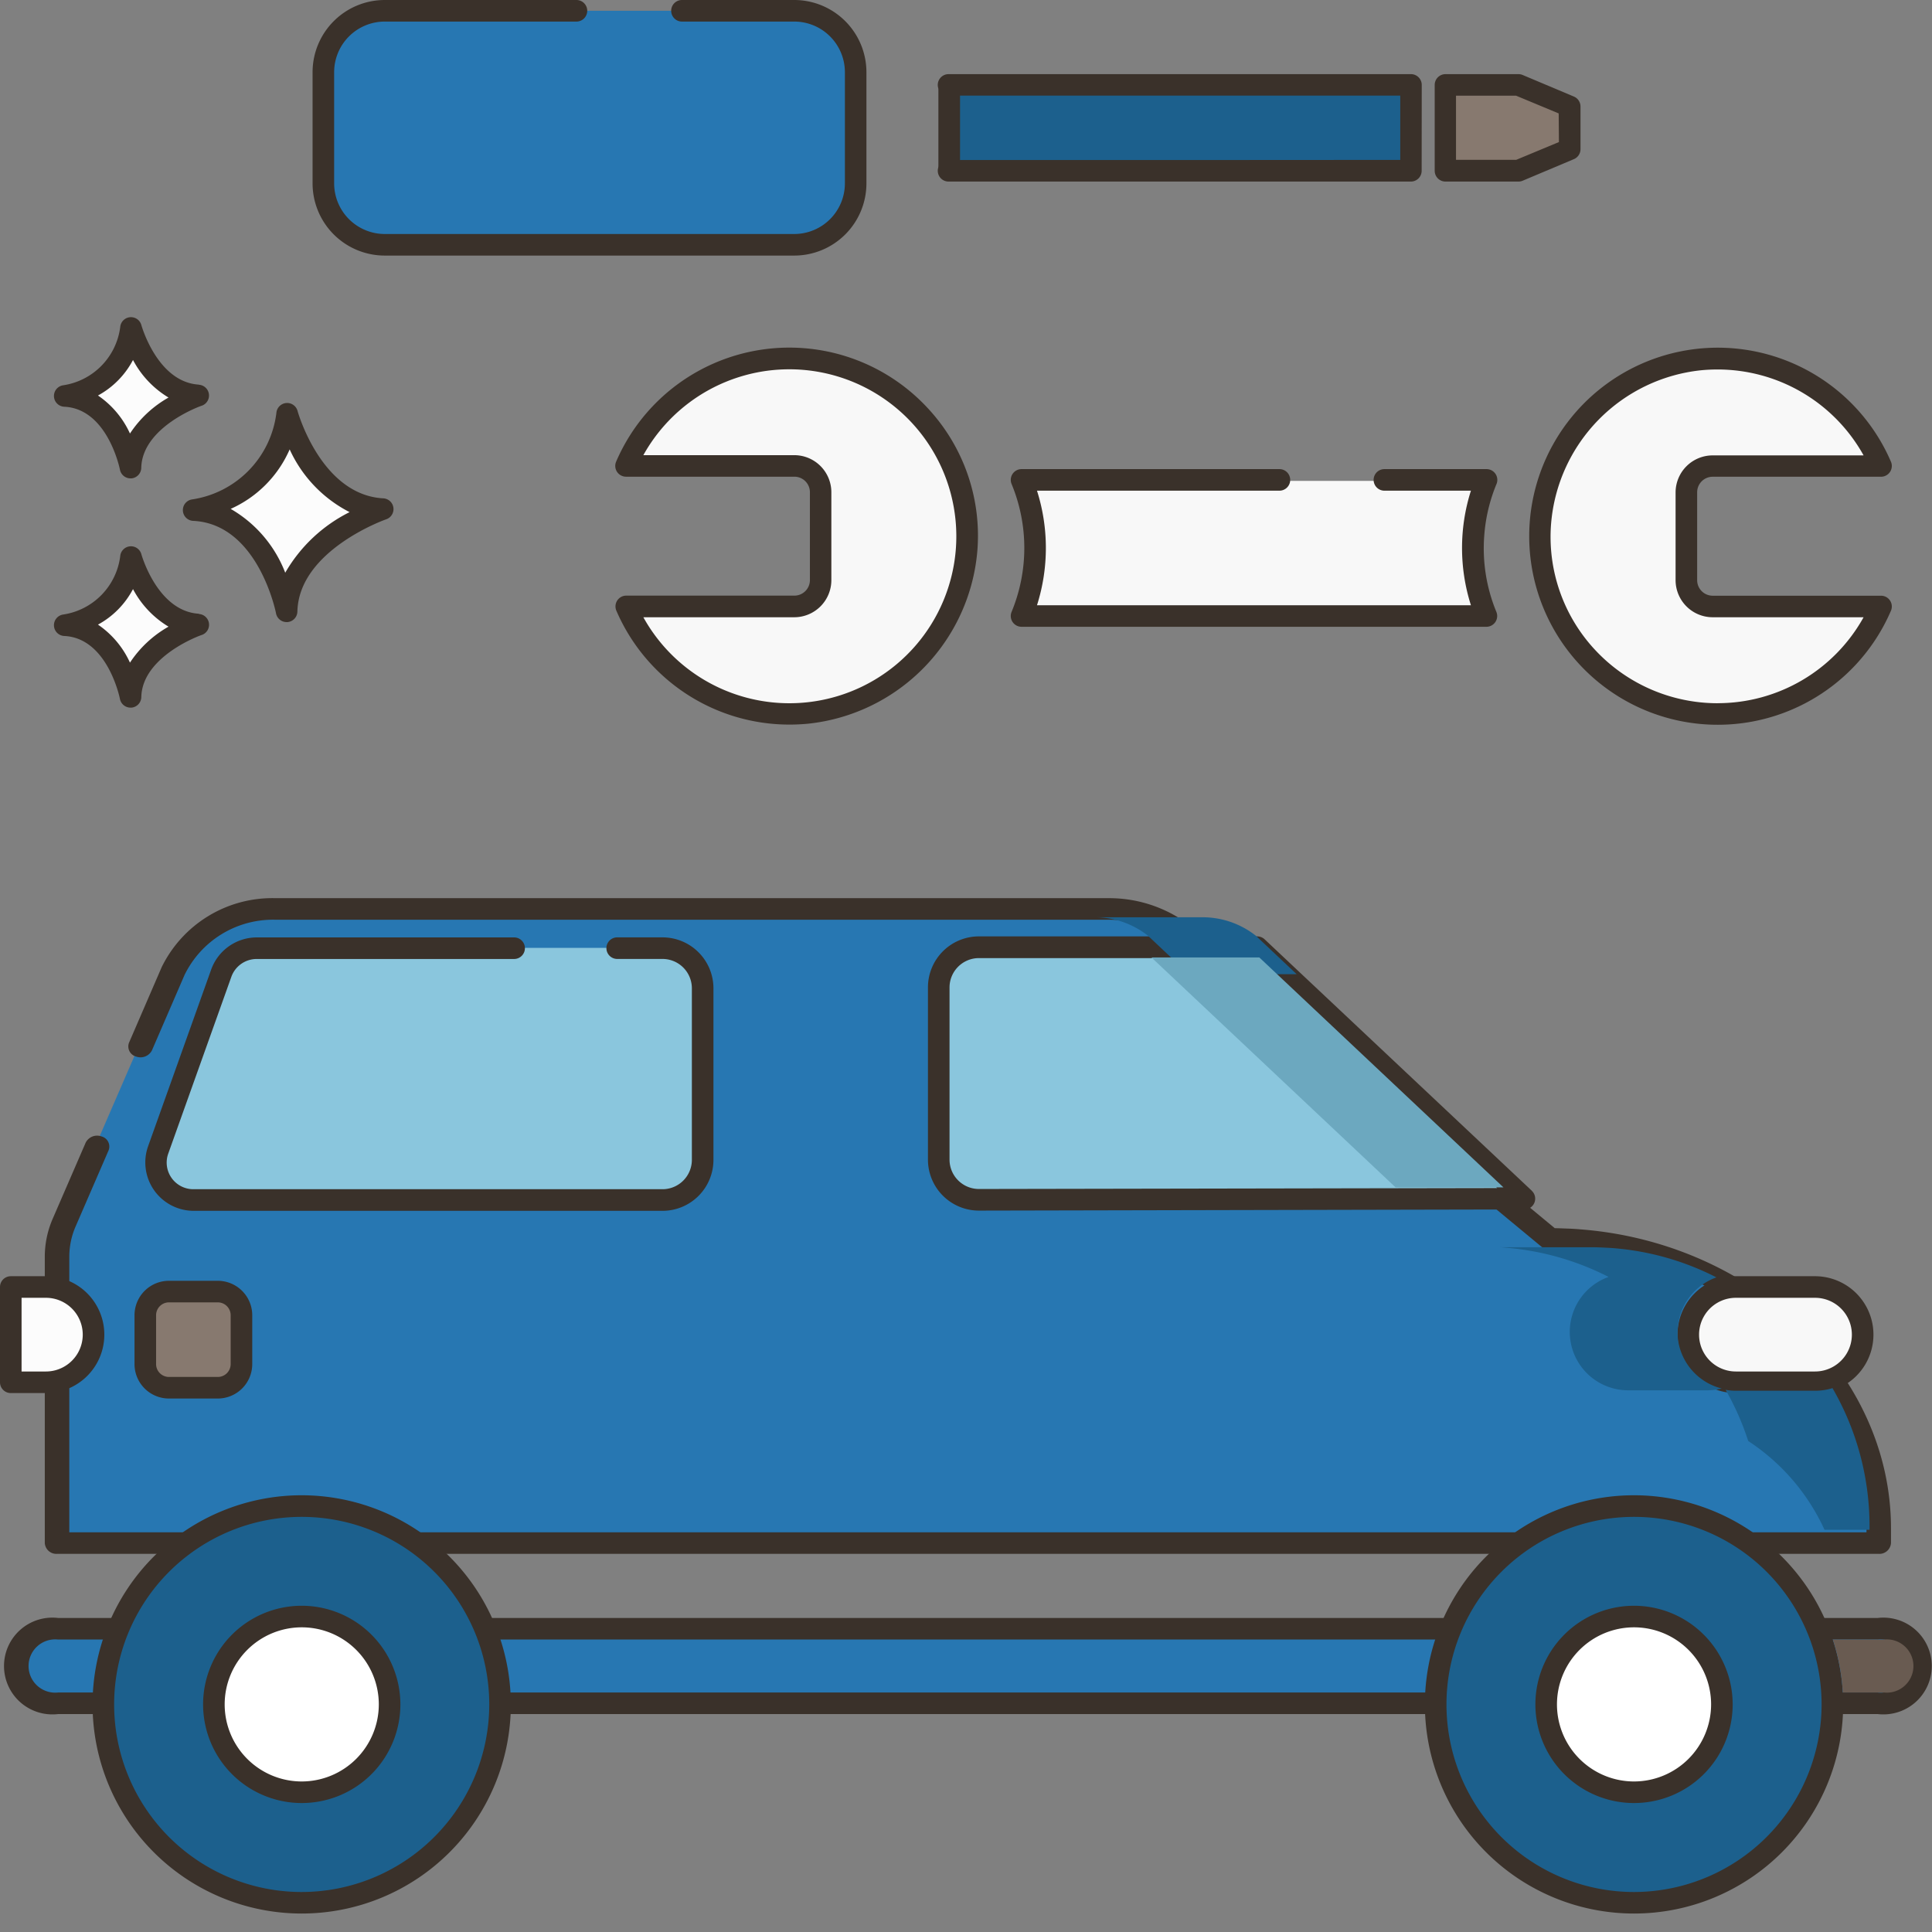
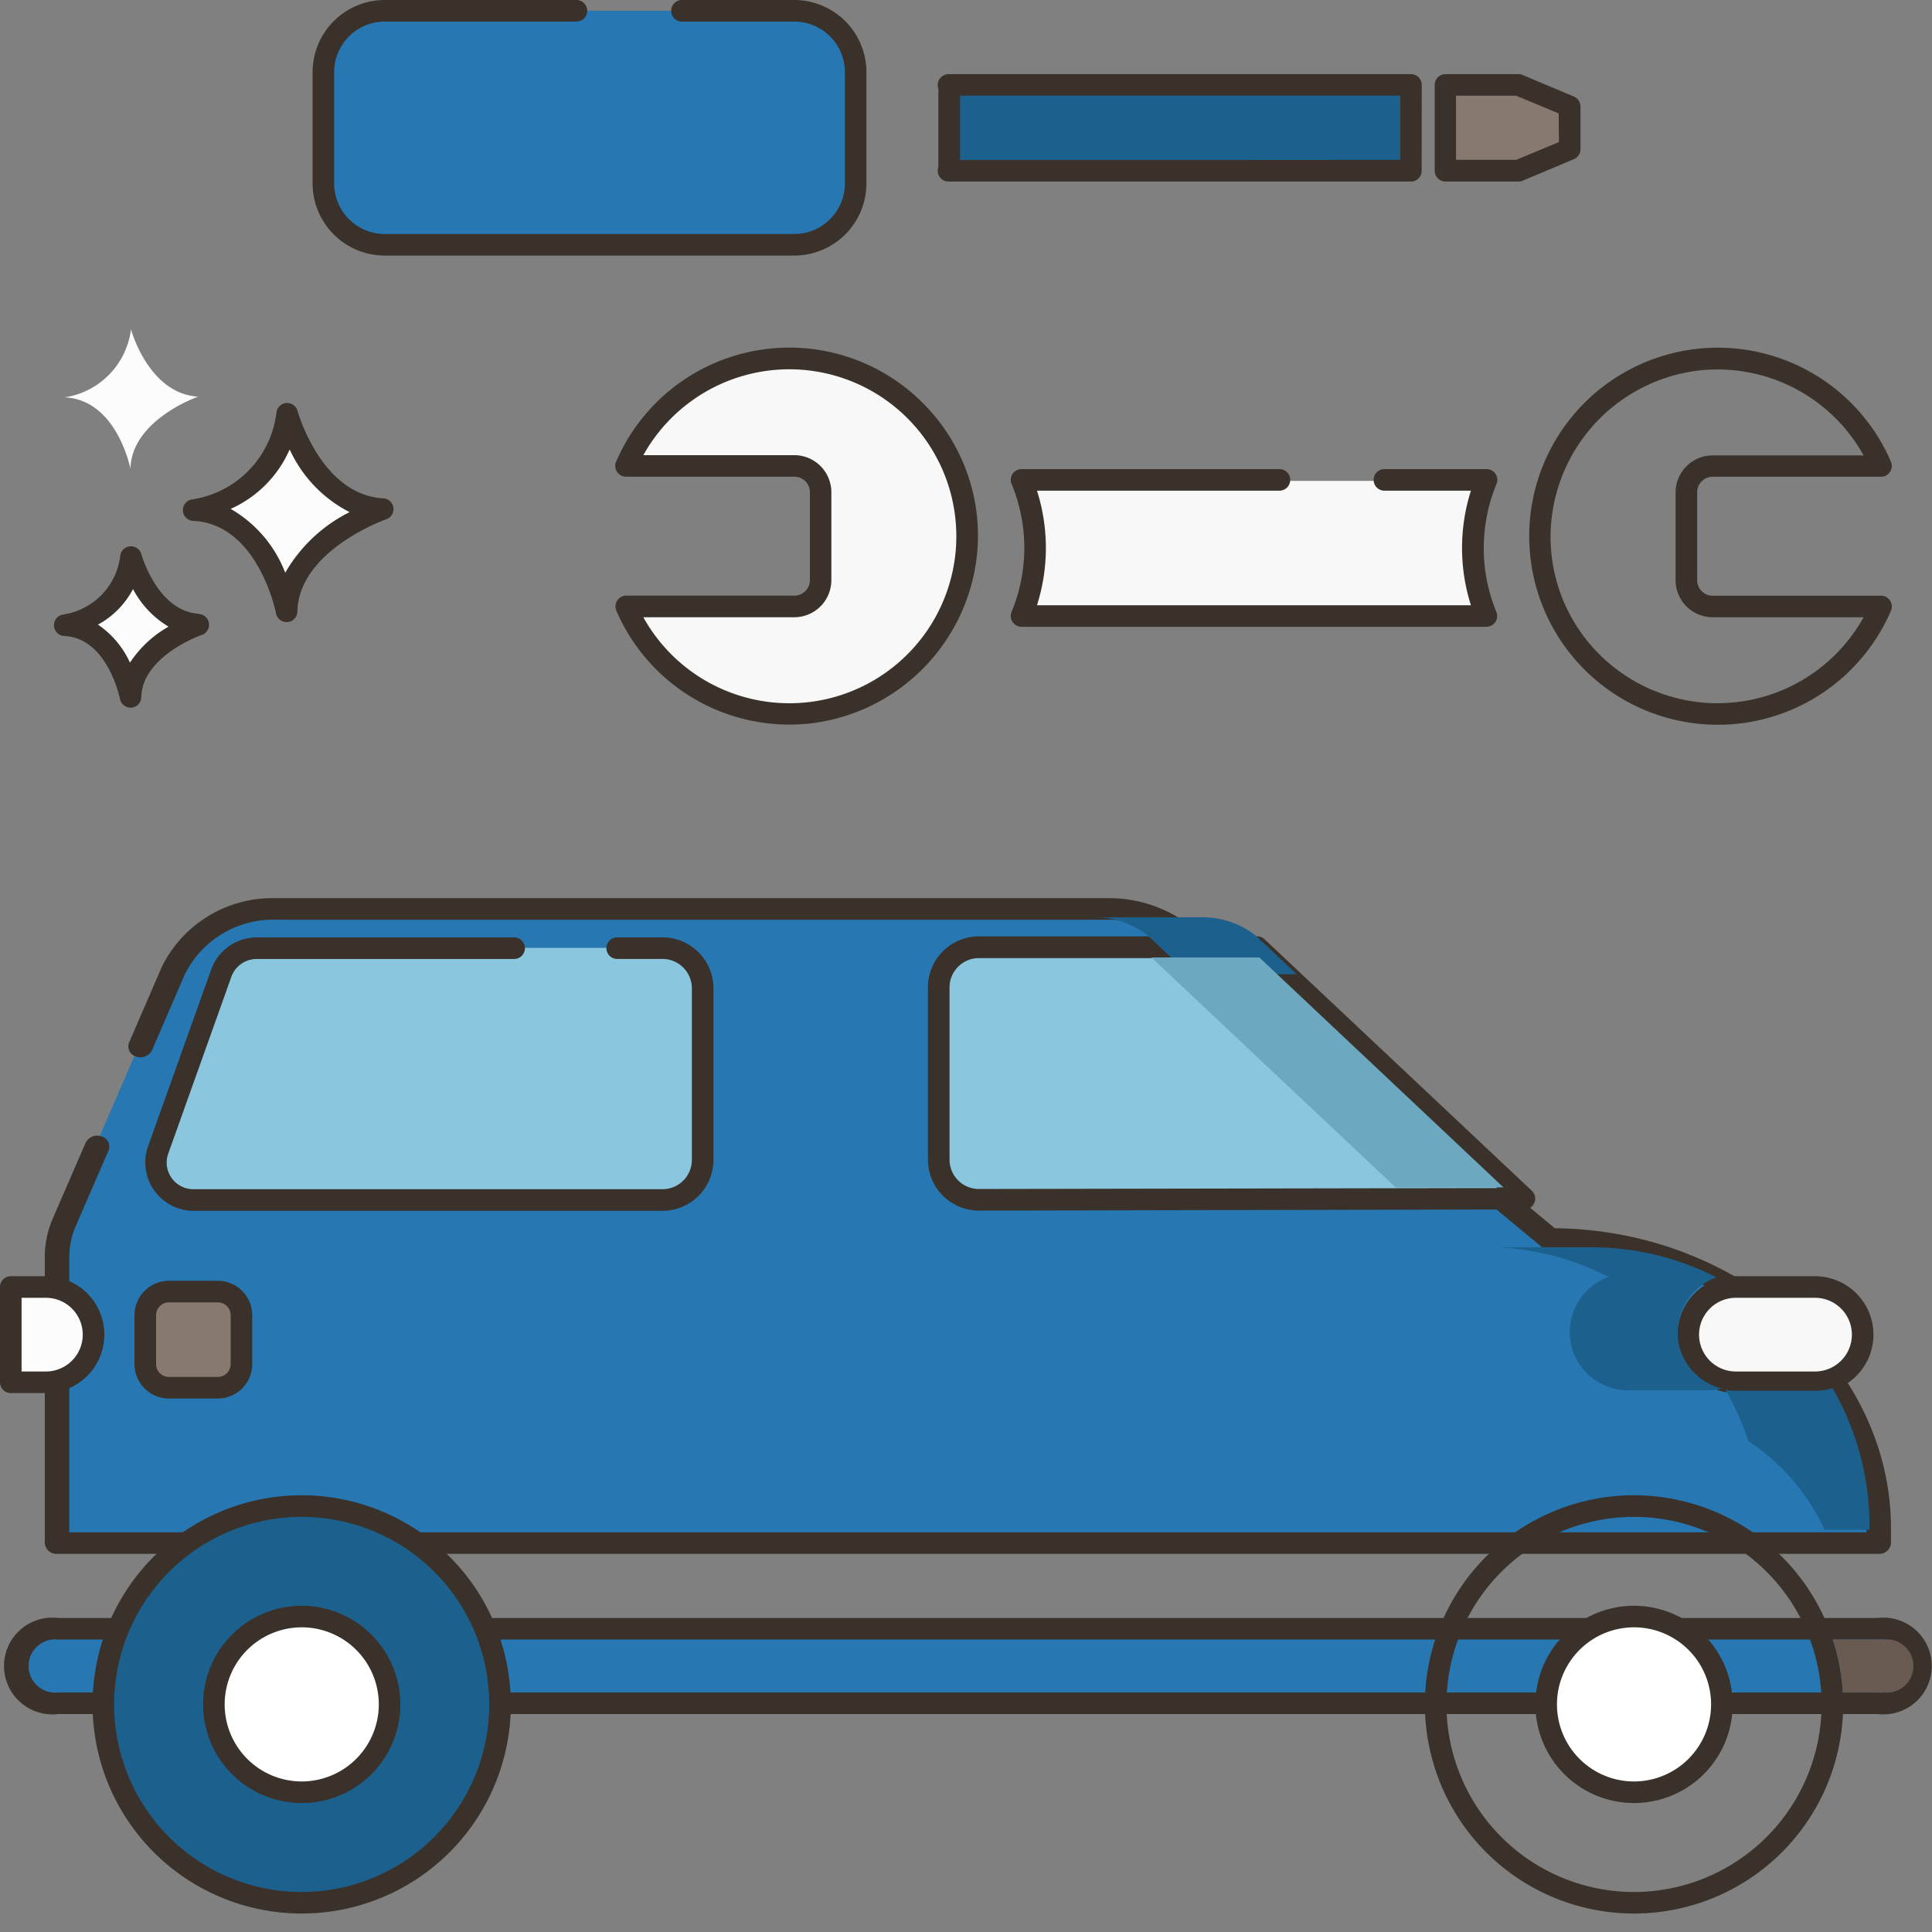
<svg xmlns="http://www.w3.org/2000/svg" id="CAR_WORKSHOPE" data-name="CAR WORKSHOPE" width="43.52" height="43.52" viewBox="0 0 43.52 43.52">
  <rect x="0" y="0" width="43.52" height="43.52" fill="#808080" stroke="none" />
  <g id="Group_122" data-name="Group 122" transform="translate(4.356 9.348)">
    <g id="Group_121" data-name="Group 121" transform="translate(0)">
      <path id="Path_297" data-name="Path 297" d="M38.1,63.145a2.51,2.51,0,0,1-2.11,2.169c1.676.079,2.094,2.277,2.094,2.277.036-1.567,2.158-2.3,2.158-2.3C38.65,65.2,38.1,63.145,38.1,63.145Z" transform="translate(-35.988 -63.145)" fill="#fcfcfc" />
    </g>
  </g>
  <g id="Group_124" data-name="Group 124" transform="translate(4.113 9.079)">
    <g id="Group_123" data-name="Group 123" transform="translate(0)">
      <path id="Path_298" data-name="Path 298" d="M39,63.79c-1.394-.084-1.917-1.948-1.922-1.967a.243.243,0,0,0-.477.043,2.248,2.248,0,0,1-1.9,1.949.243.243,0,0,0,.025.483c1.462.069,1.863,2.06,1.866,2.08a.243.243,0,0,0,.238.2h.021a.243.243,0,0,0,.223-.237c.032-1.378,1.975-2.07,1.994-2.076A.243.243,0,0,0,39,63.79Zm-2.2,1.676a2.83,2.83,0,0,0-1.229-1.438,2.608,2.608,0,0,0,1.329-1.34,2.967,2.967,0,0,0,1.35,1.413A3.454,3.454,0,0,0,36.8,65.466Z" transform="translate(-34.488 -61.644)" fill="#3a312a" />
    </g>
  </g>
  <g id="Group_126" data-name="Group 126" transform="translate(1.459 12.568)">
    <g id="Group_125" data-name="Group 125" transform="translate(0 0)">
      <path id="Path_299" data-name="Path 299" d="M19.594,80.125A1.775,1.775,0,0,1,18.1,81.659c1.185.056,1.481,1.611,1.481,1.611.025-1.109,1.526-1.627,1.526-1.627C19.985,81.576,19.594,80.125,19.594,80.125Z" transform="translate(-18.102 -80.125)" fill="#fcfcfc" />
    </g>
  </g>
  <g id="Group_128" data-name="Group 128" transform="translate(1.216 12.307)">
    <g id="Group_127" data-name="Group 127">
      <path id="Path_300" data-name="Path 300" d="M19.866,80.141c-.934-.056-1.291-1.326-1.295-1.339a.243.243,0,0,0-.477.043,1.522,1.522,0,0,1-1.286,1.314.243.243,0,0,0,.025.483c.978.046,1.251,1.4,1.254,1.414a.243.243,0,0,0,.239.2h.02a.243.243,0,0,0,.223-.237c.021-.925,1.35-1.4,1.363-1.4a.243.243,0,0,0-.065-.472Zm-1.553,1.1a2.075,2.075,0,0,0-.72-.855,1.938,1.938,0,0,0,.789-.8,2.17,2.17,0,0,0,.8.846A2.537,2.537,0,0,0,18.314,81.242Z" transform="translate(-16.602 -78.623)" fill="#3a312a" />
    </g>
  </g>
  <g id="Group_130" data-name="Group 130" transform="translate(1.459 7.419)">
    <g id="Group_129" data-name="Group 129">
      <path id="Path_301" data-name="Path 301" d="M19.594,53.468A1.775,1.775,0,0,1,18.1,55c1.185.056,1.481,1.611,1.481,1.611.025-1.109,1.526-1.627,1.526-1.627C19.985,54.918,19.594,53.468,19.594,53.468Z" transform="translate(-18.102 -53.468)" fill="#fcfcfc" />
    </g>
  </g>
  <g id="Group_132" data-name="Group 132" transform="translate(1.216 7.146)">
    <g id="Group_131" data-name="Group 131">
-       <path id="Path_302" data-name="Path 302" d="M19.866,53.485c-.934-.056-1.291-1.326-1.295-1.339a.243.243,0,0,0-.477.043A1.522,1.522,0,0,1,16.808,53.5a.243.243,0,0,0,.025.483c.978.046,1.251,1.4,1.254,1.414a.243.243,0,0,0,.238.2h.02a.243.243,0,0,0,.223-.237c.021-.925,1.35-1.4,1.363-1.4a.243.243,0,0,0-.065-.472Zm-1.553,1.1a2.076,2.076,0,0,0-.72-.855,1.938,1.938,0,0,0,.789-.8,2.168,2.168,0,0,0,.8.846A2.535,2.535,0,0,0,18.314,54.586Z" transform="translate(-16.602 -51.967)" fill="#3a312a" />
-     </g>
+       </g>
  </g>
  <g id="Group_134" data-name="Group 134" transform="translate(1.252 20.446)">
    <g id="Group_133" data-name="Group 133" transform="translate(0 0)">
      <path id="Path_303" data-name="Path 303" d="M51.159,120.612c-.09-.008-.181-.013-.271-.016-.127-.007-.254-.01-.384-.01l-6.853-5.664-1.564-1.293a2.693,2.693,0,0,0-1.544-.476H21.751a2.488,2.488,0,0,0-2.311,1.4l-.737,1.7-.978,2.255-.742,1.71a1.938,1.938,0,0,0-.162.773v6.451h41.1V127.1C57.924,123.7,54.951,120.9,51.159,120.612Z" transform="translate(-16.822 -113.153)" fill="#2777b2" />
    </g>
  </g>
  <g id="Group_136" data-name="Group 136" transform="translate(1.009 20.232)">
    <g id="Group_135" data-name="Group 135">
      <path id="Path_304" data-name="Path 304" d="M49.908,119.113c-.1-.009-.192-.014-.283-.017s-.192-.008-.289-.009L41.013,112.2,41,112.183a2.993,2.993,0,0,0-1.714-.53H20.52a2.775,2.775,0,0,0-2.565,1.554l-.735,1.7a.235.235,0,0,0,.16.314.289.289,0,0,0,.356-.14l.735-1.7a2.216,2.216,0,0,1,2.049-1.242H39.283a2.392,2.392,0,0,1,1.36.417l8.395,6.95a.3.3,0,0,0,.189.066c.124,0,.245,0,.372.01.085,0,.169.008.258.016,3.645.279,6.5,3.025,6.5,6.25v.09H15.874V119.73a1.716,1.716,0,0,1,.144-.686l.741-1.71a.235.235,0,0,0-.16-.314.288.288,0,0,0-.356.14l-.741,1.71a2.15,2.15,0,0,0-.18.859v6.451a.261.261,0,0,0,.276.243H56.633a.261.261,0,0,0,.276-.243v-.333C56.91,122.372,53.832,119.414,49.908,119.113Z" transform="translate(-15.322 -111.653)" fill="#3a312a" />
    </g>
  </g>
  <g id="Group_138" data-name="Group 138" transform="translate(3.513 21.352)">
    <g id="Group_137" data-name="Group 137" transform="translate(0)">
      <path id="Path_305" data-name="Path 305" d="M42.192,124.183H33.05a.847.847,0,0,0-.8.563l-1.42,3.978a.847.847,0,0,0,.8,1.132H42.193a.9.9,0,0,0,.9-.9v-3.865A.9.9,0,0,0,42.192,124.183Z" transform="translate(-30.782 -124.183)" fill="#8ac6dd" />
    </g>
  </g>
  <g id="Group_140" data-name="Group 140" transform="translate(3.271 21.115)">
    <g id="Group_139" data-name="Group 139" transform="translate(0)">
      <path id="Path_306" data-name="Path 306" d="M40.94,122.682H39.919a.243.243,0,1,0,0,.486H40.94a.662.662,0,0,1,.661.661v3.865a.662.662,0,0,1-.661.661H30.377a.6.6,0,0,1-.569-.808l1.42-3.978a.606.606,0,0,1,.569-.4h5.8a.243.243,0,1,0,0-.486H31.8a1.093,1.093,0,0,0-1.027.724l-1.42,3.978a1.09,1.09,0,0,0,1.027,1.457H40.94a1.148,1.148,0,0,0,1.147-1.147v-3.865A1.148,1.148,0,0,0,40.94,122.682Z" transform="translate(-29.287 -122.682)" fill="#3a312a" />
    </g>
  </g>
  <g id="Group_142" data-name="Group 142" transform="translate(21.127 21.333)">
    <g id="Group_141" data-name="Group 141" transform="translate(0)">
      <path id="Path_307" data-name="Path 307" d="M125.2,124.073h-6.27a.9.9,0,0,0-.9.9v3.883a.9.9,0,0,0,.9.9l12.289-.026Z" transform="translate(-118.022 -124.073)" fill="#8ac6dd" />
    </g>
  </g>
  <g id="Group_144" data-name="Group 144" transform="translate(20.903 21.096)">
    <g id="Group_143" data-name="Group 143">
      <path id="Path_308" data-name="Path 308" d="M130.125,128.3l-6.019-5.664a.243.243,0,0,0-.167-.066h-6.27a1.148,1.148,0,0,0-1.147,1.147V127.6a1.148,1.148,0,0,0,1.147,1.147h0l12.289-.026a.243.243,0,0,0,.166-.42Zm-12.456-.04a.662.662,0,0,1-.661-.661V123.72a.662.662,0,0,1,.661-.661h6.174l5.5,5.18Z" transform="translate(-116.522 -122.573)" fill="#3a312a" />
    </g>
  </g>
  <g id="Group_146" data-name="Group 146" transform="translate(0.328 36.689)">
    <g id="Group_145" data-name="Group 145">
      <path id="Path_309" data-name="Path 309" d="M53.118,201.341H12.069a.846.846,0,1,0,0,1.679H53.118a.846.846,0,1,0,0-1.679Z" transform="translate(-11.119 -201.341)" fill="#2777b2" />
    </g>
  </g>
  <g id="Group_148" data-name="Group 148" transform="translate(0.085 36.446)">
    <g id="Group_147" data-name="Group 147" transform="translate(0)">
      <path id="Path_310" data-name="Path 310" d="M51.831,199.841H10.842a1.09,1.09,0,1,0,0,2.165H51.831a1.09,1.09,0,1,0,0-2.165Zm0,1.679H10.842a.6.6,0,1,1,0-1.193H51.831a.6.6,0,1,1,0,1.193Z" transform="translate(-9.619 -199.841)" fill="#3a312a" />
    </g>
  </g>
  <g id="Group_150" data-name="Group 150" transform="translate(1.671 33.267)">
    <g id="Group_149" data-name="Group 149" transform="translate(0 0)">
      <circle id="Ellipse_61" data-name="Ellipse 61" cx="4.468" cy="4.468" r="4.468" transform="translate(0 1.432) rotate(-9.218)" fill="#1c608d" />
    </g>
  </g>
  <g id="Group_152" data-name="Group 152" transform="translate(2.085 33.682)">
    <g id="Group_151" data-name="Group 151">
      <path id="Path_311" data-name="Path 311" d="M26.68,182.773a4.711,4.711,0,1,0,4.711,4.711A4.717,4.717,0,0,0,26.68,182.773Zm0,8.937a4.225,4.225,0,1,1,4.225-4.225A4.23,4.23,0,0,1,26.68,191.71Z" transform="translate(-21.969 -182.773)" fill="#3a312a" />
    </g>
  </g>
  <g id="Group_154" data-name="Group 154" transform="translate(4.527 36.123)">
    <g id="Group_153" data-name="Group 153" transform="translate(0 0)">
      <circle id="Ellipse_62" data-name="Ellipse 62" cx="1.979" cy="1.979" r="1.979" transform="translate(0 0.634) rotate(-9.218)" fill="#fff" />
    </g>
  </g>
  <g id="Group_156" data-name="Group 156" transform="translate(4.575 36.171)">
    <g id="Group_155" data-name="Group 155">
      <path id="Path_312" data-name="Path 312" d="M39.56,198.142a2.222,2.222,0,1,0,2.222,2.222A2.224,2.224,0,0,0,39.56,198.142Zm0,3.958a1.736,1.736,0,1,1,1.736-1.736A1.738,1.738,0,0,1,39.56,202.1Z" transform="translate(-37.338 -198.142)" fill="#3a312a" />
    </g>
  </g>
  <g id="Group_158" data-name="Group 158" transform="translate(32.34 33.925)">
    <g id="Group_157" data-name="Group 157">
-       <circle id="Ellipse_63" data-name="Ellipse 63" cx="4.468" cy="4.468" r="4.468" fill="#1c608d" />
-     </g>
+       </g>
  </g>
  <g id="Group_160" data-name="Group 160" transform="translate(32.097 33.682)">
    <g id="Group_159" data-name="Group 159">
      <path id="Path_313" data-name="Path 313" d="M181.093,182.773a4.711,4.711,0,1,0,4.711,4.711A4.717,4.717,0,0,0,181.093,182.773Zm0,8.937a4.225,4.225,0,1,1,4.225-4.225A4.23,4.23,0,0,1,181.093,191.71Z" transform="translate(-176.382 -182.773)" fill="#3a312a" />
    </g>
  </g>
  <g id="Group_162" data-name="Group 162" transform="translate(34.829 36.414)">
    <g id="Group_161" data-name="Group 161">
      <circle id="Ellipse_64" data-name="Ellipse 64" cx="1.979" cy="1.979" r="1.979" fill="#fff" />
    </g>
  </g>
  <g id="Group_164" data-name="Group 164" transform="translate(34.586 36.171)">
    <g id="Group_163" data-name="Group 163">
      <path id="Path_314" data-name="Path 314" d="M193.973,198.142a2.222,2.222,0,1,0,2.222,2.222A2.224,2.224,0,0,0,193.973,198.142Zm0,3.958a1.736,1.736,0,1,1,1.736-1.736A1.738,1.738,0,0,1,193.973,202.1Z" transform="translate(-191.751 -198.142)" fill="#3a312a" />
    </g>
  </g>
  <g id="Group_166" data-name="Group 166" transform="translate(3.273 29.075)">
    <g id="Group_165" data-name="Group 165">
      <path id="Path_315" data-name="Path 315" d="M30.934,166.276h-1.1a.533.533,0,0,0-.533.533v1.1a.533.533,0,0,0,.533.533h1.1a.533.533,0,0,0,.533-.533v-1.1A.533.533,0,0,0,30.934,166.276Z" transform="translate(-29.301 -166.276)" fill="#87796f" />
    </g>
  </g>
  <g id="Group_168" data-name="Group 168" transform="translate(3.03 28.851)">
    <g id="Group_167" data-name="Group 167">
      <path id="Path_316" data-name="Path 316" d="M29.677,164.776h-1.1a.776.776,0,0,0-.776.776v1.1a.776.776,0,0,0,.776.776h1.1a.776.776,0,0,0,.776-.776v-1.1A.777.777,0,0,0,29.677,164.776Zm.29,1.876a.29.29,0,0,1-.29.29h-1.1a.29.29,0,0,1-.29-.29v-1.1a.29.29,0,0,1,.29-.29h1.1a.29.29,0,0,1,.29.29Z" transform="translate(-27.801 -164.776)" fill="#3a312a" />
    </g>
  </g>
  <g id="Group_170" data-name="Group 170" transform="translate(38.03 28.972)">
    <g id="Group_169" data-name="Group 169">
      <path id="Path_317" data-name="Path 317" d="M215.867,165.755h-1.782a1.073,1.073,0,0,0,0,2.146h1.782a1.073,1.073,0,0,0,0-2.146Z" transform="translate(-213.012 -165.755)" fill="#f8f8f8" />
    </g>
  </g>
  <g id="Group_172" data-name="Group 172" transform="translate(37.787 28.748)">
    <g id="Group_171" data-name="Group 171">
      <path id="Path_318" data-name="Path 318" d="M214.61,164.255h-1.782a1.316,1.316,0,1,0,0,2.632h1.782a1.316,1.316,0,0,0,0-2.632Zm0,2.146h-1.782a.83.83,0,1,1,0-1.66h1.782a.83.83,0,0,1,0,1.66Z" transform="translate(-211.512 -164.255)" fill="#3a312a" />
    </g>
  </g>
  <g id="Group_174" data-name="Group 174" transform="translate(0.243 28.972)">
    <g id="Group_173" data-name="Group 173" transform="translate(0)">
      <path id="Path_319" data-name="Path 319" d="M11.386,165.755h-.791V167.9h.791a1.073,1.073,0,0,0,0-2.146Z" transform="translate(-10.595 -165.755)" fill="#fcfcfc" />
    </g>
  </g>
  <g id="Group_176" data-name="Group 176" transform="translate(0 28.748)">
    <g id="Group_175" data-name="Group 175">
      <path id="Path_320" data-name="Path 320" d="M10.129,164.255H9.338a.243.243,0,0,0-.243.243v2.146a.243.243,0,0,0,.243.243h.791a1.316,1.316,0,1,0,0-2.632Zm0,2.146H9.581v-1.66h.548a.83.83,0,1,1,0,1.66Z" transform="translate(-9.095 -164.255)" fill="#3a312a" />
    </g>
  </g>
  <g id="Group_178" data-name="Group 178" transform="translate(22.998 10.832)">
    <g id="Group_177" data-name="Group 177" transform="translate(0 0)">
      <path id="Path_321" data-name="Path 321" d="M139.776,72.384a3.982,3.982,0,0,1,.293-1.224H129.6a4.005,4.005,0,0,1,0,3.067h10.471A4.016,4.016,0,0,1,139.776,72.384Z" transform="translate(-129.598 -71.16)" fill="#f8f8f8" />
    </g>
  </g>
  <g id="Group_180" data-name="Group 180" transform="translate(22.772 10.567)">
    <g id="Group_179" data-name="Group 179">
      <path id="Path_322" data-name="Path 322" d="M138.761,71.145a3.736,3.736,0,0,1,.275-1.15.243.243,0,0,0-.225-.336h-2.3a.243.243,0,0,0,0,.486h1.949a4.258,4.258,0,0,0,0,2.581h-9.775a4.263,4.263,0,0,0,0-2.581h5.461a.243.243,0,0,0,0-.486h-5.809a.243.243,0,0,0-.224.336,3.764,3.764,0,0,1,0,2.88.243.243,0,0,0,.224.336h10.471a.243.243,0,0,0,.225-.336A3.746,3.746,0,0,1,138.761,71.145Z" transform="translate(-128.098 -69.659)" fill="#3a312a" />
    </g>
  </g>
  <g id="Group_182" data-name="Group 182" transform="translate(34.685 8.104)">
    <g id="Group_181" data-name="Group 181" transform="translate(0 0)">
-       <path id="Path_323" data-name="Path 323" d="M195.661,60.9V58.923a.592.592,0,0,1,.592-.592h3.793a4,4,0,1,0,0,3.165h-3.793A.592.592,0,0,1,195.661,60.9Z" transform="translate(-192.364 -55.909)" fill="#f8f8f8" />
-     </g>
+       </g>
  </g>
  <g id="Group_184" data-name="Group 184" transform="translate(34.442 7.832)">
    <g id="Group_183" data-name="Group 183" transform="translate(0 0)">
      <path id="Path_324" data-name="Path 324" d="M198.789,60H195a.35.35,0,0,1-.349-.349V57.67A.35.35,0,0,1,195,57.32h3.793a.243.243,0,0,0,.223-.339,4.247,4.247,0,1,0,0,3.358.243.243,0,0,0-.223-.339Zm-3.679,2.422a3.773,3.773,0,0,1-2.757-1.2,3.733,3.733,0,0,1-.992-2.849,3.785,3.785,0,0,1,3.384-3.452q.181-.017.36-.017a3.76,3.76,0,0,1,3.295,1.935H195a.836.836,0,0,0-.835.835V59.65a.836.836,0,0,0,.835.835h3.4A3.76,3.76,0,0,1,195.11,62.421Z" transform="translate(-190.863 -54.413)" fill="#3a312a" />
    </g>
  </g>
  <g id="Group_186" data-name="Group 186" transform="translate(14.11 8.104)">
    <g id="Group_185" data-name="Group 185">
      <path id="Path_325" data-name="Path 325" d="M87.731,55.909a4,4,0,0,0-3.679,2.422h3.793a.592.592,0,0,1,.592.592V60.9a.592.592,0,0,1-.592.592H84.052a4,4,0,1,0,3.679-5.587Z" transform="translate(-84.052 -55.909)" fill="#f8f8f8" />
    </g>
  </g>
  <g id="Group_188" data-name="Group 188" transform="translate(13.859 7.831)">
    <g id="Group_187" data-name="Group 187">
      <path id="Path_326" data-name="Path 326" d="M89.588,55.768a4.247,4.247,0,0,0-7.016,1.209.243.243,0,0,0,.223.339h3.793a.35.35,0,0,1,.349.349v1.981a.35.35,0,0,1-.349.349H82.8a.243.243,0,0,0-.223.339A4.243,4.243,0,0,0,86.479,62.9q.2,0,.407-.019a4.276,4.276,0,0,0,3.823-3.9A4.213,4.213,0,0,0,89.588,55.768Zm.636,3.18a3.761,3.761,0,0,1-7.039,1.534h3.4a.836.836,0,0,0,.835-.835V57.666a.836.836,0,0,0-.835-.835h-3.4a3.762,3.762,0,0,1,7.039,2.117Z" transform="translate(-82.552 -54.409)" fill="#3a312a" />
    </g>
  </g>
  <g id="Group_190" data-name="Group 190" transform="translate(7.309 0.243)">
    <g id="Group_189" data-name="Group 189" transform="translate(0)">
      <path id="Path_327" data-name="Path 327" d="M57.671,16.555H48.444a1.382,1.382,0,0,0-1.382,1.382v2.507a1.382,1.382,0,0,0,1.382,1.382h9.227a1.382,1.382,0,0,0,1.382-1.382V17.937A1.382,1.382,0,0,0,57.671,16.555Z" transform="translate(-47.062 -16.555)" fill="#2777b2" />
    </g>
  </g>
  <g id="Group_192" data-name="Group 192" transform="translate(7.041 0)">
    <g id="Group_191" data-name="Group 191">
      <path id="Path_328" data-name="Path 328" d="M56.414,15.055H53.883a.243.243,0,1,0,0,.486h2.531a1.141,1.141,0,0,1,1.139,1.139v2.507a1.141,1.141,0,0,1-1.139,1.139H47.187a1.141,1.141,0,0,1-1.139-1.139V16.68a1.141,1.141,0,0,1,1.139-1.139h4.319a.243.243,0,1,0,0-.486H47.187a1.627,1.627,0,0,0-1.625,1.625v2.507a1.627,1.627,0,0,0,1.625,1.625h9.226a1.627,1.627,0,0,0,1.625-1.625V16.68A1.627,1.627,0,0,0,56.414,15.055Z" transform="translate(-45.562 -15.055)" fill="#3a312a" />
    </g>
  </g>
  <g id="Group_194" data-name="Group 194" transform="translate(21.354 1.911)">
    <g id="Group_193" data-name="Group 193">
      <path id="Path_329" data-name="Path 329" d="M131.432,26.855H121.016a.452.452,0,0,1,.014.115v1.7a.527.527,0,0,1-.012.115h10.413Z" transform="translate(-121.016 -26.855)" fill="#1c608d" />
    </g>
  </g>
  <g id="Group_196" data-name="Group 196" transform="translate(21.124 1.668)">
    <g id="Group_195" data-name="Group 195" transform="translate(0 0)">
      <path id="Path_330" data-name="Path 330" d="M130.417,25.6a.243.243,0,0,0-.243-.243H119.758a.243.243,0,0,0-.235.305.217.217,0,0,1,.006.053v1.7a.28.28,0,0,1-.007.062.243.243,0,0,0,.237.3h10.413a.243.243,0,0,0,.243-.243Zm-5.382,1.692h-5.018V25.841h9.916v1.448Z" transform="translate(-119.515 -25.355)" fill="#3a312a" />
    </g>
  </g>
  <g id="Group_198" data-name="Group 198" transform="translate(32.54 1.911)">
    <g id="Group_197" data-name="Group 197">
      <path id="Path_331" data-name="Path 331" d="M186.963,26.856h-1.644v1.934h1.644l1.155-.486v-.962Z" transform="translate(-185.319 -26.855)" fill="#87796f" />
    </g>
  </g>
  <g id="Group_200" data-name="Group 200" transform="translate(32.317 1.669)">
    <g id="Group_199" data-name="Group 199" transform="translate(0 0)">
      <path id="Path_332" data-name="Path 332" d="M186.955,25.862l-1.154-.486a.245.245,0,0,0-.094-.019h-1.644a.243.243,0,0,0-.243.243v1.934a.243.243,0,0,0,.243.243h1.644a.245.245,0,0,0,.094-.019l1.154-.486a.243.243,0,0,0,.149-.224v-.962A.243.243,0,0,0,186.955,25.862Zm-.337,1.025-.961.4H184.3V25.842h1.352l.961.4Z" transform="translate(-183.819 -25.356)" fill="#3a312a" />
    </g>
  </g>
  <g id="Group_202" data-name="Group 202" transform="translate(24.659 20.662)">
    <g id="Group_201" data-name="Group 201" transform="translate(0 0)">
      <path id="Path_333" data-name="Path 333" d="M132.892,114.655h-2.43a1.937,1.937,0,0,1,1.2.416l.92.867h2.43l-.92-.867A1.937,1.937,0,0,0,132.892,114.655Zm10.7,9.351a1.317,1.317,0,0,1,.875-1.239,6.159,6.159,0,0,0-2.271-.654c-.078-.008-.152-.011-.227-.015-.112-.006-.219-.01-.327-.01l-2.23,0c.042,0,.084,0,.128,0,.075,0,.149.007.227.015a6.159,6.159,0,0,1,2.271.654,1.315,1.315,0,0,0,.442,2.554h1.782a1.333,1.333,0,0,0,.324-.041A1.317,1.317,0,0,1,143.59,124.006Zm3.491,1.255a1.312,1.312,0,0,1-.392.06h-1.782a1.249,1.249,0,0,1-.235-.021,6.118,6.118,0,0,1,.509,1.153,4.748,4.748,0,0,1,1.719,2h1.014v-.091A6.209,6.209,0,0,0,147.081,125.261Z" transform="translate(-130.462 -114.655)" fill="#1c608d" />
    </g>
  </g>
  <g id="Group_204" data-name="Group 204" transform="translate(25.937 21.567)">
    <g id="Group_203" data-name="Group 203">
      <path id="Path_334" data-name="Path 334" d="M149.152,125.575h-2.43l5.5,5.18h2.43Z" transform="translate(-146.722 -125.575)" fill="#6ca8bf" />
    </g>
  </g>
  <g id="Group_206" data-name="Group 206" transform="translate(41.286 36.932)">
    <g id="Group_205" data-name="Group 205">
      <path id="Path_335" data-name="Path 335" d="M234.267,202.841h-1.151a4.673,4.673,0,0,1,.225,1.193h.926a.6.6,0,1,0,0-1.193Z" transform="translate(-233.116 -202.841)" fill="#695b51" />
    </g>
  </g>
</svg>